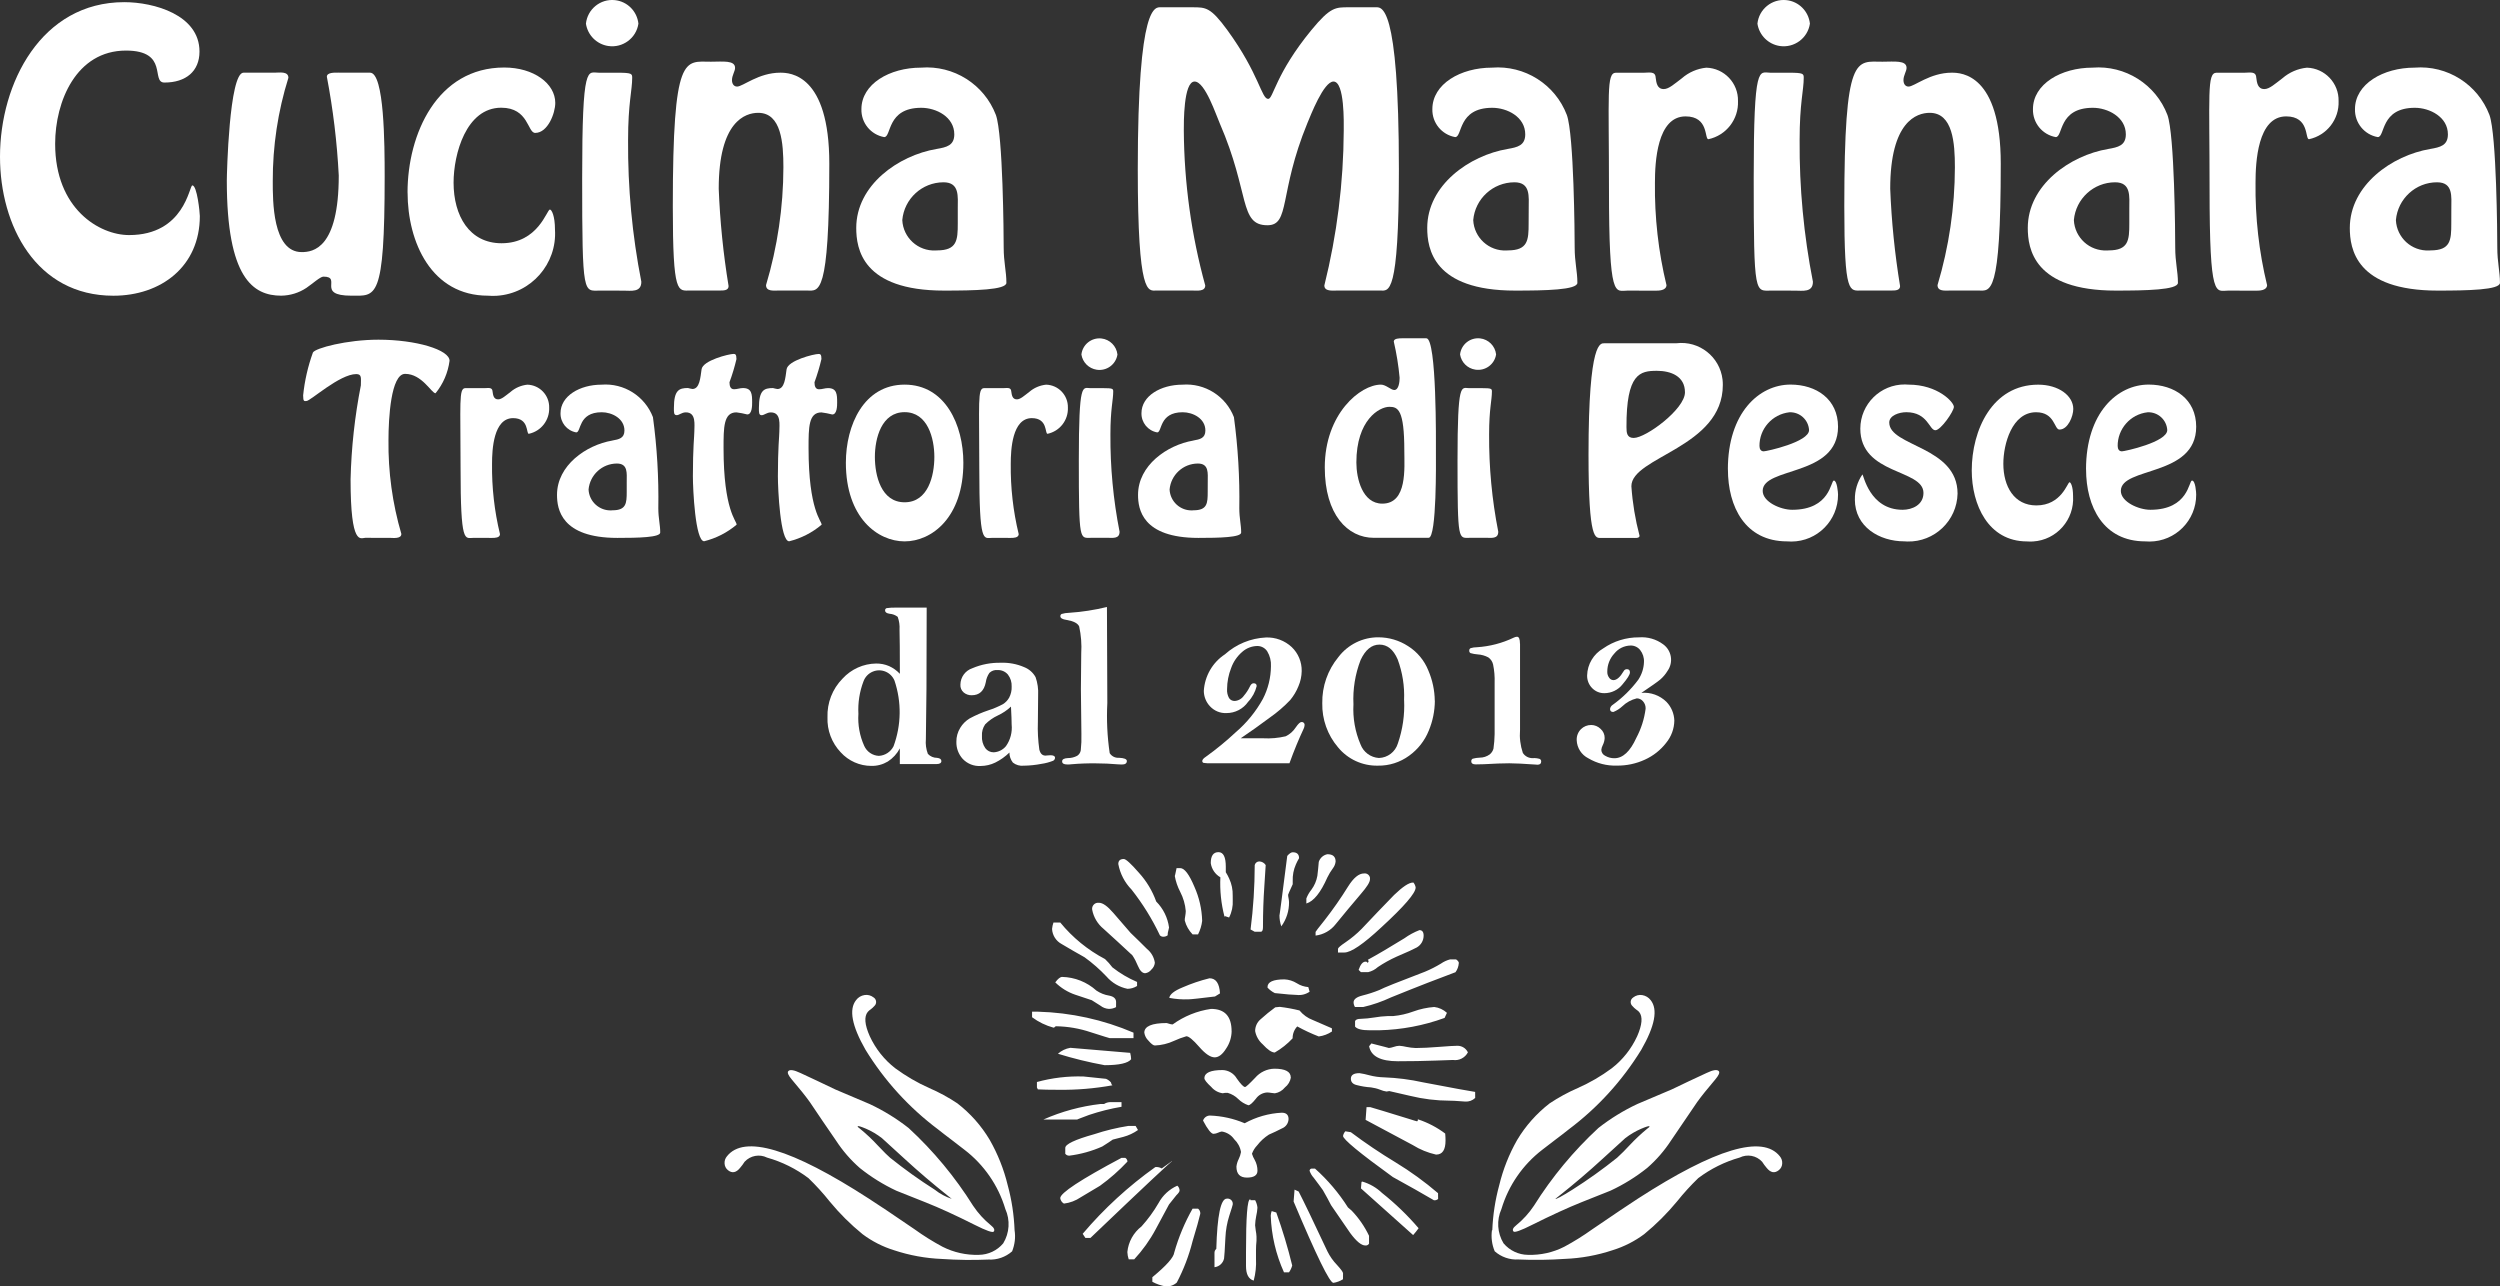
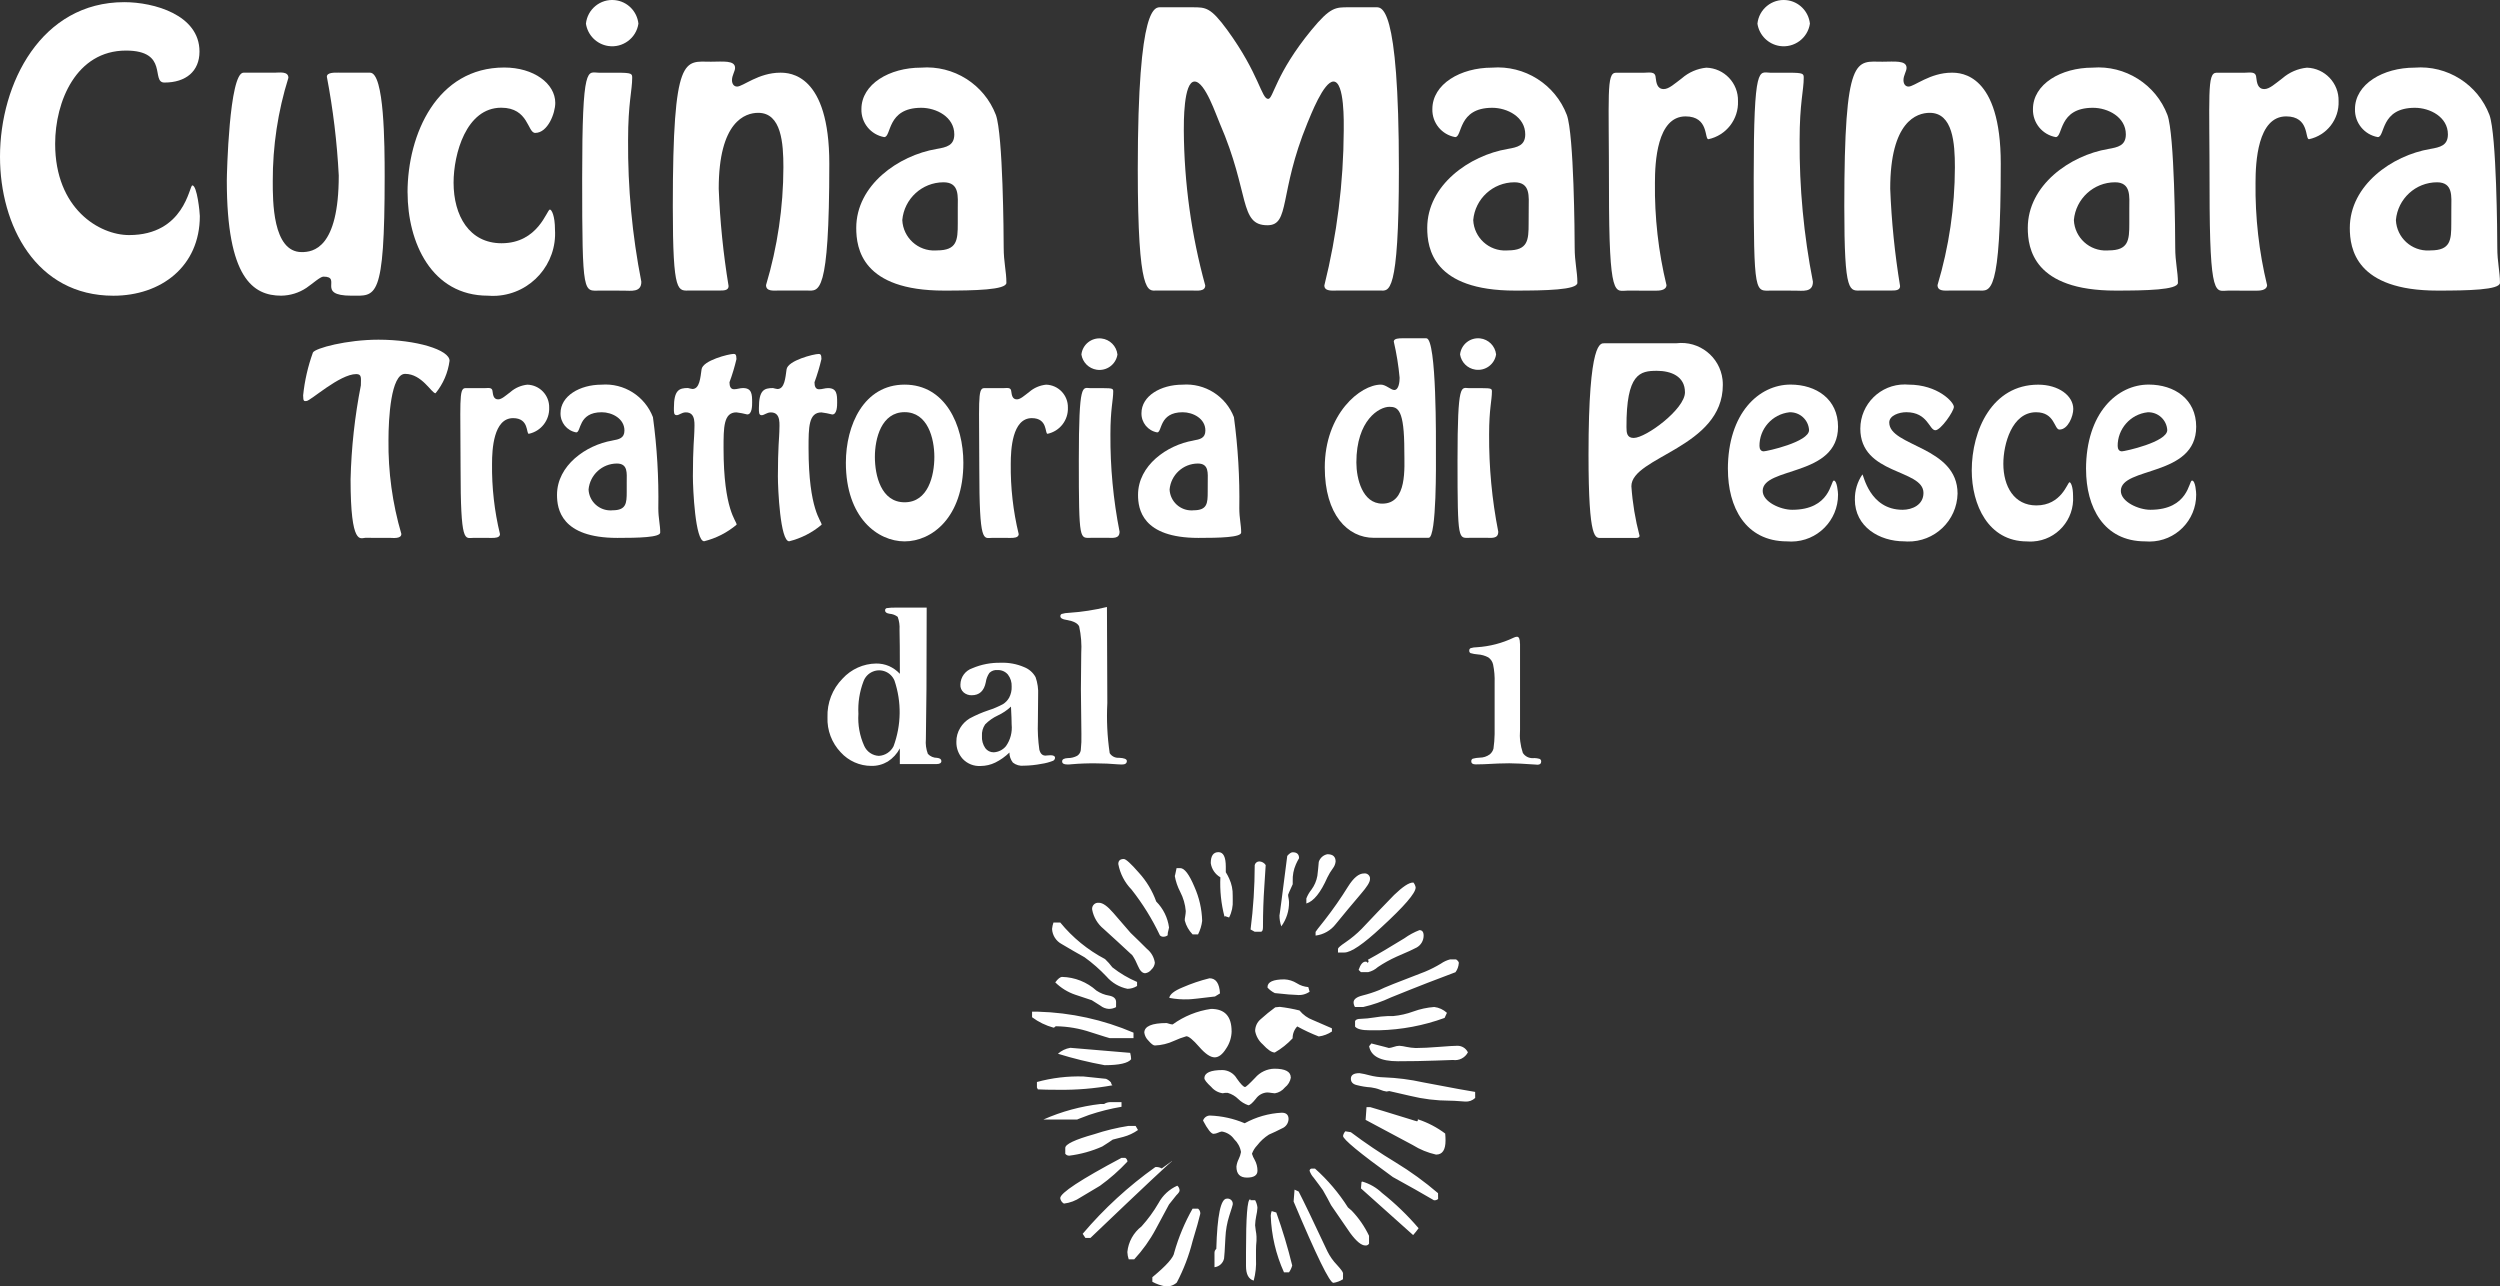
<svg xmlns="http://www.w3.org/2000/svg" version="1.1" id="レイヤー_1" x="0px" y="0px" viewBox="0 0 59.025 30.372" style="enable-background:new 0 0 59.025 30.372;" xml:space="preserve">
  <rect x="0" y="0" width="59.025" height="30.372" fill="#333333" stroke="none" />
  <style type="text/css">
	.st0{fill:#FFFFFF;}
</style>
  <g>
    <path id="パス_1259_00000107555112753244188400000001105870960498375850_" class="st0" d="M26.761,24.511h-0.56   c-0.008,0-0.157-0.047-0.449-0.14c-0.263-0.089-0.538-0.136-0.816-0.141c-0.013,0-0.025,0.006-0.032,0.017   c-0.007,0.011-0.019,0.017-0.031,0.016c-0.183-0.05-0.354-0.133-0.506-0.246v-0.131h0.14c0.776,0.021,1.541,0.189,2.255,0.495   V24.511z M26.265,25.624c-0.421,0.076-0.848,0.112-1.275,0.106c-0.208,0-0.371-0.003-0.486-0.01l-0.022-0.044v-0.13   c0.358-0.098,0.729-0.142,1.101-0.13c0.007,0,0.182,0.02,0.53,0.055c0.046,0.02,0.086,0.049,0.118,0.087   c0.002,0.025,0.013,0.049,0.032,0.065 M26.479,26.131c-0.26,0.044-0.516,0.109-0.765,0.192c-0.195,0.073-0.288,0.109-0.281,0.109   h-0.798c0.428-0.19,0.883-0.313,1.348-0.367h0.085c0.039-0.025,0.084-0.04,0.131-0.043h0.28L26.479,26.131z M26.846,23.279   c-0.068,0.043-0.146,0.066-0.226,0.067c-0.193-0.039-0.368-0.142-0.497-0.292c-0.158-0.167-0.331-0.319-0.517-0.453   c-0.182-0.101-0.361-0.206-0.54-0.312c-0.133-0.071-0.219-0.206-0.227-0.356c0.005-0.052,0.016-0.103,0.033-0.152h0.161   c0.291,0.356,0.65,0.649,1.057,0.863c0.063,0.06,0.121,0.125,0.173,0.195c0.178,0.14,0.374,0.256,0.583,0.345L26.846,23.279z    M26.35,23.778c-0.053,0.029-0.112,0.043-0.173,0.042c-0.071-0.005-0.139-0.031-0.194-0.075c-0.122-0.079-0.192-0.123-0.206-0.13   c-0.129-0.044-0.259-0.088-0.388-0.129c-0.178-0.06-0.34-0.16-0.474-0.292c0.063-0.086,0.118-0.129,0.162-0.129   c0.3,0.007,0.587,0.122,0.81,0.323c0.091,0.061,0.194,0.102,0.302,0.119c0.107,0.02,0.162,0.073,0.162,0.151L26.35,23.778z    M26.706,25.009c-0.073,0.092-0.28,0.14-0.626,0.14c-0.372-0.068-0.74-0.158-1.102-0.27c0.082-0.073,0.183-0.122,0.292-0.14   l1.414,0.119c0.013,0.05,0.02,0.101,0.022,0.152 M26.619,27.425c-0.197,0.211-0.414,0.402-0.648,0.571l-0.454,0.271   c-0.119,0.081-0.255,0.133-0.398,0.15c-0.047-0.027-0.08-0.075-0.087-0.129c0-0.121,0.482-0.438,1.447-0.951h0.088   C26.599,27.355,26.619,27.389,26.619,27.425 M26.868,26.68c-0.105,0.074-0.223,0.129-0.347,0.162   c-0.086,0.02-0.169,0.043-0.249,0.064c-0.048,0.036-0.133,0.09-0.248,0.163c-0.247,0.11-0.508,0.182-0.776,0.216   c-0.037,0.002-0.074-0.014-0.097-0.044v-0.139c0-0.087,0.227-0.196,0.685-0.324c0.262-0.087,0.531-0.152,0.804-0.195h0.172   L26.868,26.68z M27.667,27.425c0-0.022-0.64,0.579-1.921,1.802h-0.12l-0.064-0.097c0.504-0.595,1.081-1.124,1.716-1.576   c0.053-0.005,0.106,0.007,0.151,0.033c0.079-0.057,0.159-0.116,0.238-0.172V27.425z M27.266,22.731   c-0.006,0.062-0.035,0.119-0.082,0.161c-0.035,0.047-0.088,0.078-0.146,0.086c-0.065,0-0.124-0.057-0.172-0.173   c-0.035-0.087-0.078-0.17-0.13-0.249c-0.224-0.208-0.45-0.418-0.68-0.625c-0.141-0.115-0.237-0.276-0.27-0.455   c-0.011-0.078,0.044-0.151,0.123-0.161c0.013-0.002,0.026-0.002,0.04,0c0.087,0,0.198,0.079,0.335,0.237   c0.137,0.159,0.274,0.317,0.41,0.474c0.137,0.132,0.266,0.257,0.388,0.38C27.182,22.487,27.248,22.603,27.266,22.731    M27.601,21.899c-0.004,0.024-0.009,0.047-0.016,0.07c-0.012,0.037-0.017,0.075-0.017,0.114c-0.031,0.023-0.069,0.035-0.107,0.033   c-0.029,0-0.056-0.012-0.076-0.033c-0.182-0.384-0.406-0.746-0.669-1.08c-0.162-0.166-0.271-0.376-0.313-0.603   c0-0.08,0.043-0.119,0.13-0.119c0.049,0,0.169,0.109,0.356,0.324c0.18,0.197,0.319,0.429,0.409,0.68   C27.463,21.45,27.57,21.666,27.601,21.899 M27.848,28.116c0,0.02-0.026,0.057-0.076,0.106c-0.073,0.088-0.129,0.16-0.172,0.216   c-0.008,0.015-0.112,0.21-0.313,0.583c-0.138,0.258-0.309,0.497-0.508,0.712h-0.13c-0.019-0.056-0.03-0.114-0.032-0.173   c0.023-0.239,0.145-0.458,0.335-0.605c0.152-0.169,0.287-0.353,0.401-0.55c0.098-0.182,0.254-0.327,0.443-0.411   c0.036,0.029,0.055,0.074,0.054,0.12 M29.079,24.348c-0.003,0.146-0.048,0.289-0.131,0.41c-0.085,0.137-0.176,0.206-0.269,0.206   c-0.101,0-0.223-0.083-0.367-0.249c-0.144-0.165-0.245-0.249-0.302-0.249c-0.1,0.029-0.197,0.065-0.292,0.109   c-0.142,0.066-0.296,0.103-0.452,0.109c-0.036,0-0.087-0.039-0.151-0.114c-0.053-0.05-0.087-0.116-0.098-0.188   c0-0.152,0.177-0.228,0.53-0.228c0.019,0.005,0.038,0.01,0.057,0.017c0.027,0.009,0.054,0.015,0.082,0.016   c0.268-0.194,0.579-0.32,0.907-0.367c0.324,0,0.485,0.175,0.485,0.529 M28.339,28.656c-0.03,0.13-0.09,0.345-0.182,0.647   c-0.085,0.34-0.21,0.668-0.373,0.978c-0.072,0.065-0.167,0.098-0.264,0.091c-0.11-0.019-0.216-0.056-0.313-0.109v-0.108   c0.33-0.273,0.504-0.467,0.517-0.583c0.102-0.361,0.247-0.709,0.433-1.036h0.129C28.322,28.565,28.342,28.609,28.339,28.656    M28.804,23.454l-0.118,0.073c-0.36,0.044-0.568,0.067-0.626,0.067c-0.152,0.006-0.304-0.005-0.453-0.034   c0.012-0.084,0.117-0.167,0.312-0.247c0.206-0.09,0.419-0.162,0.637-0.216C28.707,23.097,28.79,23.216,28.804,23.454    M28.384,21.736c-0.013,0.113-0.046,0.223-0.098,0.325h-0.129c-0.088-0.091-0.152-0.203-0.184-0.325v-0.042   c0-0.007,0.004-0.03,0.011-0.07c0.007-0.037,0.011-0.076,0.012-0.114c-0.013-0.158-0.058-0.312-0.131-0.453   c-0.062-0.119-0.106-0.247-0.129-0.379c0,0.021,0.014-0.04,0.043-0.182h0.086c0.101,0,0.212,0.148,0.336,0.443   c0.112,0.251,0.174,0.522,0.182,0.797 M30.423,26.421c-0.003,0.098-0.064,0.185-0.156,0.221c-0.104,0.055-0.208,0.102-0.308,0.146   c-0.106,0.068-0.199,0.153-0.276,0.253c-0.055,0.057-0.097,0.124-0.124,0.199c0.015,0.051,0.037,0.1,0.065,0.146   c0.043,0.078,0.065,0.166,0.065,0.255c0,0.107-0.083,0.162-0.249,0.162c-0.165,0-0.248-0.086-0.248-0.259   c0.007-0.062,0.025-0.122,0.053-0.177c0.027-0.053,0.045-0.11,0.055-0.168c-0.019-0.116-0.076-0.222-0.161-0.302   c-0.068-0.098-0.174-0.164-0.292-0.182c-0.03,0.005-0.059,0.014-0.086,0.027c-0.034,0.016-0.071,0.026-0.109,0.028   c-0.056,0-0.14-0.106-0.248-0.313c0.023-0.07,0.088-0.118,0.162-0.119c0.282,0.01,0.561,0.071,0.821,0.182   c0.269-0.148,0.568-0.234,0.875-0.249c0.107,0,0.161,0.051,0.161,0.151 M30.478,25.438c-0.016,0.094-0.066,0.178-0.141,0.236   c-0.059,0.074-0.144,0.124-0.237,0.139c-0.027-0.001-0.054-0.004-0.081-0.009c-0.034-0.007-0.068-0.01-0.103-0.011   c-0.107,0.007-0.205,0.062-0.266,0.15c-0.081,0.101-0.141,0.152-0.176,0.152c-0.089-0.03-0.171-0.08-0.238-0.146   c-0.069-0.069-0.154-0.119-0.248-0.146h-0.066c-0.018,0.005-0.036,0.008-0.055,0.009c-0.105-0.015-0.201-0.068-0.269-0.149   c-0.109-0.1-0.162-0.17-0.162-0.205c0-0.131,0.146-0.194,0.431-0.194c0.138,0.005,0.264,0.08,0.334,0.2   c0.094,0.134,0.159,0.2,0.194,0.2c0.023,0,0.101-0.073,0.238-0.216c0.114-0.133,0.279-0.212,0.454-0.216   c0.259,0,0.388,0.069,0.388,0.207 M29.105,21.252c0.008,0.142-0.021,0.283-0.086,0.41l-0.097-0.032   c0,0.007-0.004,0.011-0.012,0.011c-0.079-0.303-0.112-0.616-0.097-0.928c-0.123-0.071-0.207-0.194-0.227-0.335   c0-0.173,0.061-0.259,0.182-0.259c0.116,0,0.173,0.114,0.173,0.345v0.129c0.031,0.049,0.058,0.1,0.081,0.152   c0.058,0.125,0.086,0.261,0.082,0.398L29.105,21.252z M29.105,28.439c0,0.009-0.027,0.097-0.082,0.266   c-0.053,0.166-0.083,0.339-0.091,0.513c-0.014,0.287-0.025,0.453-0.032,0.496c-0.024,0.11-0.115,0.192-0.226,0.205v-0.336   c-0.002-0.037,0.014-0.073,0.043-0.097c0.022-0.79,0.104-1.186,0.248-1.186c0.067-0.01,0.13,0.036,0.14,0.104   C29.106,28.416,29.106,28.428,29.105,28.439 M29.688,28.516c-0.004,0.066-0.014,0.131-0.029,0.195   c-0.015,0.071-0.023,0.144-0.026,0.217c0.003,0.041,0.008,0.083,0.015,0.124c0.01,0.048,0.016,0.097,0.018,0.146v0.097   c-0.008,0.073-0.012,0.146-0.012,0.219v0.204c0.009,0.174-0.009,0.349-0.054,0.517c-0.122-0.036-0.182-0.15-0.182-0.345v-0.323   c0-0.834,0.031-1.251,0.097-1.251c0.006,0,0.01,0.006,0.01,0.02h0.109c0.031,0.057,0.05,0.12,0.055,0.184 M29.883,20.424   c0,0.013-0.011,0.182-0.032,0.501c-0.022,0.319-0.032,0.631-0.032,0.934v0.031c0,0.073-0.018,0.109-0.054,0.109h-0.141   l-0.098-0.054c0.065-0.504,0.097-1.012,0.098-1.521c0.012-0.05,0.056-0.085,0.107-0.086C29.793,20.34,29.85,20.373,29.883,20.424    M31.448,24.353c-0.093,0.063-0.2,0.104-0.312,0.118c-0.174-0.067-0.344-0.147-0.508-0.237c-0.072,0.076-0.111,0.177-0.109,0.281   c-0.123,0.132-0.265,0.245-0.421,0.335c-0.073,0-0.168-0.065-0.286-0.194c-0.093-0.081-0.156-0.192-0.178-0.313   c0-0.108,0.047-0.21,0.13-0.279c0.11-0.1,0.226-0.194,0.345-0.281l0.107-0.011c0.157,0.019,0.312,0.047,0.465,0.085   c0.084,0.102,0.193,0.181,0.317,0.227c0.146,0.063,0.297,0.128,0.447,0.194L31.448,24.353z M30.92,23.414   c-0.088,0.062-0.196,0.089-0.304,0.076c-0.079,0-0.251-0.014-0.517-0.043c-0.066-0.032-0.124-0.076-0.173-0.13v-0.012   c0-0.121,0.133-0.182,0.401-0.182c0.104,0.005,0.204,0.037,0.292,0.092c0.081,0.052,0.174,0.082,0.27,0.09L30.92,23.414z    M30.509,29.878c-0.015,0.058-0.041,0.113-0.076,0.162h-0.118c-0.191-0.421-0.297-0.876-0.313-1.338   c0.002-0.037,0.009-0.073,0.022-0.108l0.109,0.033C30.28,29.038,30.406,29.455,30.509,29.878 M30.671,20.262   c-0.028,0.047-0.053,0.096-0.075,0.146c-0.055,0.124-0.08,0.258-0.075,0.394v0.075c-0.073,0.159-0.109,0.243-0.109,0.249   c0.001,0.027,0.005,0.054,0.011,0.081c0.006,0.03,0.01,0.061,0.011,0.092c0.003,0.205-0.061,0.406-0.182,0.572   c-0.03-0.083-0.044-0.171-0.044-0.26c0,0.03,0.061-0.438,0.184-1.403c0.049-0.057,0.093-0.086,0.129-0.086   C30.621,20.122,30.671,20.169,30.671,20.262 M31.708,30.203c-0.069,0.044-0.147,0.073-0.227,0.085c-0.087,0-0.4-0.64-0.939-1.92   l0.022-0.281l0.097,0.045c0.115,0.222,0.342,0.693,0.679,1.412c0.059,0.119,0.136,0.228,0.228,0.323   c0.092,0.101,0.141,0.167,0.141,0.195L31.708,30.203z M31.534,20.339c-0.006,0.059-0.028,0.115-0.064,0.161   c-0.05,0.068-0.094,0.14-0.131,0.216c-0.158,0.359-0.323,0.564-0.496,0.616v-0.12c0.029-0.074,0.069-0.144,0.119-0.206   c0.072-0.097,0.12-0.209,0.141-0.328c0.013-0.105,0.024-0.215,0.033-0.328c0.029-0.093,0.107-0.163,0.203-0.182   c0.131,0,0.195,0.057,0.195,0.174 M32.323,29.362c-0.017,0.031-0.052,0.048-0.087,0.044c-0.094,0-0.212-0.098-0.356-0.292   c-0.151-0.223-0.302-0.443-0.453-0.659c-0.05-0.1-0.116-0.219-0.194-0.356c-0.051-0.073-0.124-0.169-0.216-0.292   c-0.043-0.047-0.076-0.102-0.097-0.162c-0.003-0.026,0.016-0.05,0.042-0.054h0.086c0.3,0.268,0.562,0.576,0.777,0.916l0.088,0.076   c0.168,0.175,0.306,0.375,0.41,0.594V29.362z M32.345,20.762c0,0.065-0.073,0.18-0.216,0.345c-0.202,0.238-0.401,0.474-0.594,0.713   c-0.116,0.149-0.286,0.246-0.474,0.269v-0.087c0-0.006,0.071-0.101,0.215-0.279c0.197-0.253,0.381-0.516,0.55-0.789   c0.13-0.208,0.256-0.313,0.379-0.312c0.067-0.01,0.13,0.036,0.141,0.104C32.346,20.738,32.347,20.75,32.345,20.762 M33.423,20.956   c0,0.13-0.27,0.443-0.809,0.938c-0.425,0.396-0.716,0.595-0.875,0.595H31.59v-0.088c0-0.02,0.058-0.073,0.173-0.15   c0.14-0.095,0.27-0.203,0.388-0.323c0.251-0.267,0.507-0.534,0.765-0.799c0.202-0.194,0.349-0.292,0.444-0.292h0.011   c0.028,0.034,0.047,0.075,0.053,0.119 M33.954,28.308c-0.027,0.023-0.062,0.034-0.097,0.031c-0.267-0.157-0.591-0.34-0.972-0.549   c-0.785-0.568-1.177-0.892-1.176-0.971c0.008-0.041,0.026-0.078,0.054-0.109l0.13,0.021c0.34,0.255,0.693,0.493,1.057,0.713   c0.353,0.215,0.688,0.458,1.002,0.727L33.954,28.308z M34.829,25.923c-0.063,0.06-0.149,0.091-0.235,0.085   c-0.016,0-0.063-0.004-0.141-0.01c-0.079-0.006-0.156-0.011-0.227-0.011c-0.314-0.001-0.627-0.039-0.933-0.114   c-0.321-0.075-0.485-0.113-0.492-0.113l-0.065,0.011c-0.052-0.008-0.104-0.022-0.152-0.043c-0.069-0.027-0.141-0.045-0.215-0.055   c-0.113-0.007-0.225-0.025-0.335-0.054c-0.094-0.021-0.14-0.073-0.14-0.151c0-0.087,0.067-0.131,0.204-0.131   c0.078,0.012,0.156,0.028,0.232,0.05c0.114,0.03,0.232,0.046,0.35,0.049c0.309,0.012,0.616,0.051,0.918,0.118   c0.714,0.136,1.122,0.211,1.23,0.226L34.829,25.923z M34.442,22.74c-0.005,0.077-0.032,0.152-0.078,0.214   c-0.372,0.138-0.881,0.334-1.521,0.594c-0.211,0.099-0.432,0.176-0.659,0.228h-0.193c-0.021-0.033-0.032-0.071-0.033-0.109   c0-0.073,0.069-0.127,0.206-0.162c0.137-0.034,0.27-0.077,0.401-0.13c0.093-0.051,0.452-0.194,1.079-0.433   c0.131-0.054,0.257-0.119,0.378-0.192c0.066-0.046,0.139-0.079,0.216-0.099h0.14c0.042,0.029,0.066,0.06,0.066,0.089    M34.162,23.913l-0.055,0.12c-0.495,0.181-1.016,0.279-1.543,0.292h-0.226c-0.182,0-0.296-0.028-0.345-0.087v-0.129   c0.015-0.036,0.057-0.054,0.13-0.054c0.108-0.004,0.216-0.014,0.323-0.032c0.104-0.018,0.208-0.029,0.313-0.033h0.13   c0.164-0.015,0.326-0.052,0.481-0.109c0.158-0.058,0.324-0.093,0.492-0.106C33.974,23.788,34.079,23.837,34.162,23.913    M33.612,22.09c0,0.116-0.062,0.223-0.163,0.28c-0.063,0.036-0.223,0.109-0.474,0.216c-0.155,0.07-0.304,0.152-0.445,0.247   c-0.064,0.058-0.142,0.099-0.226,0.119h-0.173l-0.054-0.053c0.044-0.129,0.098-0.194,0.162-0.194   c0.024-0.003,0.046,0.011,0.055,0.033c0.006-0.015,0.012-0.029,0.02-0.045c0-0.006-0.008-0.017-0.02-0.032   c0.235-0.128,0.524-0.299,0.862-0.507c0.111-0.08,0.231-0.145,0.358-0.194C33.579,21.962,33.612,22.004,33.612,22.09    M33.493,28.998c-0.04,0.057-0.083,0.111-0.129,0.162l-1.232-1.102l0.012-0.141c0-0.013,0.006-0.02,0.021-0.02   c0.174,0.051,0.334,0.143,0.465,0.269C32.944,28.415,33.233,28.694,33.493,28.998 M34.129,26.926c0,0.224-0.073,0.334-0.224,0.334   c-0.195-0.044-0.382-0.12-0.551-0.226c-0.364-0.195-0.738-0.392-1.112-0.594l0.022-0.301h0.087c0.1,0.029,0.396,0.117,0.885,0.269   c0.136,0.044,0.21,0.065,0.215,0.065c0.014,0,0.022-0.004,0.022-0.011V26.44c-0.001-0.005,0.003-0.01,0.008-0.011   c0.001,0,0.002,0,0.002,0c0.229,0.076,0.445,0.189,0.638,0.334C34.126,26.818,34.129,26.872,34.129,26.926 M34.658,24.844   c-0.067,0.131-0.21,0.204-0.355,0.182c0.02,0-0.113,0.004-0.401,0.014c-0.288,0.011-0.587,0.016-0.898,0.016   c-0.409,0-0.636-0.117-0.679-0.355l0.053-0.065c0.289,0.073,0.424,0.108,0.411,0.108c0.04-0.004,0.08-0.014,0.118-0.027   c0.042-0.015,0.085-0.024,0.13-0.026c0.057,0.004,0.113,0.013,0.168,0.026c0.072,0.015,0.145,0.024,0.219,0.027   c0.151,0,0.335-0.01,0.551-0.027s0.36-0.026,0.432-0.026c0.105-0.002,0.202,0.057,0.248,0.151" />
-     <path id="パス_1260_00000034054409186752718360000004292864576693864859_" class="st0" d="M23.46,29.078   c-0.025,0.03-0.173-0.021-0.447-0.159c-0.447-0.225-0.835-0.403-1.164-0.533c-0.434-0.175-0.661-0.265-0.686-0.273   c-0.307-0.144-0.596-0.323-0.861-0.535c-0.218-0.19-0.408-0.41-0.566-0.653c-0.208-0.301-0.413-0.602-0.615-0.904   c-0.099-0.138-0.241-0.317-0.426-0.533c-0.082-0.097-0.112-0.163-0.085-0.196c0.036-0.047,0.133-0.032,0.292,0.043   c0.276,0.127,0.549,0.258,0.822,0.388c0.268,0.115,0.538,0.23,0.81,0.344c0.327,0.153,0.635,0.343,0.919,0.566   c0.587,0.541,1.098,1.158,1.522,1.835c0.117,0.175,0.259,0.331,0.423,0.464c0.073,0.058,0.094,0.109,0.063,0.148 M23.896,29.544   c-0.154,0.136-0.355,0.206-0.56,0.194c-0.366,0.016-0.732,0.011-1.098-0.014c-0.384-0.015-0.765-0.085-1.13-0.206   c-0.267-0.083-0.519-0.211-0.743-0.379c-0.284-0.231-0.544-0.49-0.777-0.773c-0.154-0.194-0.321-0.377-0.5-0.55   c-0.293-0.221-0.624-0.385-0.977-0.485c-0.179-0.089-0.395-0.049-0.531,0.098c-0.018,0.023-0.035,0.048-0.05,0.073   c-0.024,0.03-0.043,0.053-0.055,0.069c-0.093,0.117-0.19,0.136-0.288,0.057c-0.047-0.037-0.076-0.093-0.08-0.154   c-0.005-0.063,0.015-0.126,0.056-0.174c0.407-0.515,1.523-0.182,3.346,0.997c0.194,0.123,0.555,0.365,1.08,0.724   c0.212,0.153,0.434,0.292,0.664,0.415c0.265,0.134,0.559,0.2,0.856,0.191c0.223-0.002,0.434-0.101,0.577-0.272   c0.149-0.245,0.168-0.548,0.05-0.81c-0.166-0.556-0.504-1.046-0.965-1.399c-0.062-0.049-0.161-0.127-0.301-0.232   c-0.14-0.105-0.246-0.188-0.32-0.247c-0.686-0.514-1.268-1.152-1.716-1.883c-0.322-0.563-0.396-0.953-0.222-1.171   c0.048-0.065,0.12-0.108,0.2-0.12c0.075-0.012,0.152,0.008,0.211,0.055c0.06,0.036,0.08,0.115,0.044,0.175   c-0.006,0.011-0.014,0.02-0.023,0.028c-0.026,0.03-0.055,0.057-0.087,0.08c-0.026,0.017-0.05,0.037-0.07,0.061   c-0.088,0.109-0.073,0.301,0.048,0.573c0.137,0.297,0.343,0.557,0.602,0.757c0.249,0.183,0.516,0.339,0.798,0.465   c0.233,0.1,0.457,0.222,0.668,0.363c0.307,0.237,0.567,0.53,0.765,0.864c0.19,0.334,0.333,0.693,0.423,1.066   c0.095,0.348,0.149,0.705,0.163,1.065C23.981,29.215,23.959,29.386,23.896,29.544 M22.471,28.305l-0.102-0.081   c-0.34-0.271-0.681-0.56-1.018-0.87c-0.337-0.309-0.513-0.467-0.528-0.482c-0.116-0.09-0.243-0.166-0.378-0.224   c-0.121-0.051-0.185-0.069-0.195-0.057c-0.002,0.01,0.003,0.019,0.012,0.024l0.045,0.036c0.146,0.12,0.284,0.249,0.412,0.388   c0.152,0.16,0.25,0.258,0.296,0.295c0.338,0.271,0.69,0.523,1.055,0.755C22.189,28.184,22.325,28.257,22.471,28.305" />
-     <path id="パス_1261_00000131364441943231540670000002894379180099364510_" class="st0" d="M35.796,28.93   c0.163-0.133,0.305-0.289,0.421-0.464c0.424-0.676,0.936-1.293,1.522-1.835c0.284-0.222,0.592-0.412,0.918-0.565   c0.272-0.115,0.542-0.229,0.811-0.344c0.273-0.132,0.547-0.261,0.822-0.388c0.156-0.075,0.253-0.089,0.292-0.043   c0.027,0.033-0.004,0.099-0.085,0.196c-0.185,0.217-0.328,0.395-0.427,0.533c-0.202,0.301-0.407,0.602-0.613,0.902   c-0.158,0.243-0.348,0.463-0.567,0.653c-0.265,0.212-0.555,0.392-0.862,0.535c-0.022,0.008-0.251,0.098-0.685,0.273   c-0.327,0.131-0.715,0.309-1.164,0.533c-0.272,0.138-0.422,0.19-0.446,0.159C35.701,29.037,35.722,28.988,35.796,28.93    M35.233,29.047c0.014-0.36,0.069-0.717,0.164-1.065c0.09-0.373,0.232-0.732,0.422-1.066c0.199-0.334,0.46-0.627,0.767-0.865   c0.211-0.14,0.434-0.262,0.667-0.363c0.282-0.125,0.55-0.28,0.798-0.464c0.259-0.2,0.465-0.46,0.602-0.757   c0.119-0.272,0.136-0.464,0.048-0.573c-0.022-0.023-0.046-0.044-0.073-0.061c-0.031-0.023-0.06-0.05-0.086-0.08   c-0.052-0.048-0.056-0.129-0.008-0.181c0.008-0.009,0.017-0.016,0.027-0.023c0.06-0.047,0.137-0.068,0.212-0.055   c0.08,0.013,0.152,0.056,0.2,0.12c0.174,0.219,0.1,0.609-0.222,1.17c-0.448,0.73-1.03,1.369-1.716,1.883   c-0.073,0.059-0.18,0.142-0.32,0.247c-0.14,0.105-0.239,0.182-0.302,0.232c-0.46,0.354-0.798,0.843-0.964,1.399   c-0.118,0.262-0.099,0.565,0.05,0.81c0.144,0.17,0.354,0.27,0.577,0.272c0.297,0.009,0.591-0.056,0.856-0.191   c0.23-0.123,0.452-0.262,0.664-0.414c0.527-0.36,0.887-0.601,1.079-0.725c1.824-1.178,2.94-1.51,3.347-0.997   c0.041,0.048,0.061,0.111,0.056,0.174c-0.003,0.061-0.033,0.117-0.081,0.154c-0.099,0.079-0.194,0.06-0.288-0.057l-0.055-0.069   c-0.022-0.034-0.039-0.058-0.05-0.073c-0.135-0.148-0.351-0.188-0.531-0.099c-0.353,0.1-0.684,0.265-0.977,0.485   c-0.178,0.172-0.345,0.355-0.5,0.549c-0.233,0.282-0.492,0.541-0.775,0.773c-0.225,0.168-0.477,0.296-0.745,0.379   c-0.365,0.122-0.745,0.191-1.13,0.206c-0.365,0.025-0.731,0.03-1.096,0.014c-0.205,0.012-0.407-0.058-0.56-0.194   c-0.066-0.157-0.088-0.328-0.065-0.497 M37.122,28.09c0.366-0.232,0.719-0.484,1.057-0.755c0.103-0.094,0.202-0.193,0.296-0.296   c0.129-0.138,0.266-0.267,0.412-0.387l0.046-0.036c0.008-0.005,0.013-0.015,0.011-0.024c-0.01-0.012-0.075,0.006-0.196,0.058   c-0.134,0.058-0.261,0.133-0.377,0.223l-0.529,0.482c-0.336,0.309-0.676,0.598-1.017,0.868l-0.102,0.081   C36.734,28.32,36.867,28.25,37.122,28.09" />
    <path id="パス_1270_00000141427615899860756320000016484039164303325117_" class="st0" d="M8.624,12.698   c-0.105,0-0.347,0.221-0.347-1.38c0.018-0.746,0.099-1.488,0.243-2.22c0-0.167,0.028-0.266-0.109-0.266   c-0.392,0-1.083,0.636-1.176,0.636c-0.05,0-0.078,0.021-0.078-0.133C7.192,8.99,7.27,8.65,7.388,8.323   C7.443,8.219,8.19,8.02,8.935,8.02c0.889,0,1.679,0.238,1.679,0.498c-0.037,0.282-0.151,0.547-0.331,0.767   c-0.094,0-0.32-0.458-0.718-0.458c-0.337,0-0.393,1.054-0.393,1.563c-0.009,0.75,0.093,1.496,0.304,2.216   c0,0.122-0.199,0.093-0.271,0.093L8.624,12.698z" />
    <path id="パス_1271_00000139292504602019554790000013389079120096453254_" class="st0" d="M11.178,12.699   c-0.204,0-0.304,0.172-0.304-1.657c0-1.53-0.045-1.872,0.109-1.878h0.459c0.082,0,0.182-0.028,0.187,0.078   c0.012,0.082,0.022,0.187,0.133,0.187c0.082,0,0.176-0.088,0.292-0.176c0.112-0.097,0.251-0.156,0.398-0.171   c0.291,0.009,0.52,0.25,0.514,0.541c0.012,0.296-0.191,0.558-0.481,0.619c-0.066,0,0.011-0.37-0.371-0.37   c-0.464,0-0.497,0.746-0.497,1.077c-0.007,0.56,0.056,1.119,0.188,1.663C11.802,12.7,11.68,12.7,11.619,12.7L11.178,12.699z" />
    <path id="パス_1272_00000170998344592914563450000001751666871971710122_" class="st0" d="M14.456,10.401   c0.16-0.028,0.287-0.055,0.287-0.237c0-0.282-0.294-0.431-0.536-0.431c-0.563,0-0.481,0.476-0.602,0.476   c-0.219-0.039-0.376-0.232-0.371-0.454c0-0.408,0.458-0.673,0.967-0.673c0.53-0.042,1.024,0.27,1.215,0.767   c0.097,0.712,0.139,1.431,0.127,2.15c0,0.243,0.045,0.387,0.045,0.574c0,0.116-0.519,0.127-1.012,0.127   c-1.33,0-1.425-0.685-1.425-1.016c0-0.696,0.686-1.176,1.304-1.282 M14.797,11.37c0-0.194,0.033-0.426-0.232-0.426   c-0.348,0.001-0.637,0.267-0.669,0.613c0.013,0.286,0.256,0.506,0.541,0.493c0.008,0,0.015-0.001,0.023-0.002   c0.326,0,0.337-0.165,0.337-0.437L14.797,11.37z" />
    <path id="パス_1273_00000084499125774201171550000001499468039845344392_" class="st0" d="M17.389,8.473   c-0.044,0.187-0.099,0.372-0.166,0.552c0,0.099,0.028,0.165,0.109,0.165c0.071,0,0.137-0.028,0.21-0.028   c0.21,0,0.216,0.149,0.216,0.337c0,0.077,0,0.286-0.116,0.286c-0.084-0.022-0.169-0.038-0.255-0.049   c-0.304,0-0.304,0.353-0.304,0.845c0,1.469,0.309,1.713,0.309,1.806c-0.222,0.188-0.485,0.322-0.767,0.392   c-0.21,0-0.266-1.232-0.266-1.536c0-0.679,0.034-0.944,0.034-1.049c0-0.165,0.049-0.458-0.2-0.458   c-0.099,0-0.155,0.066-0.216,0.066c-0.073,0-0.066-0.073-0.066-0.171c0-0.421,0.122-0.47,0.332-0.47   c0.034,0.01,0.069,0.017,0.105,0.023c0.172,0,0.188-0.271,0.216-0.464c0.027-0.21,0.646-0.364,0.757-0.364   c0.039,0,0.066,0.012,0.066,0.116" />
    <path id="パス_1274_00000161627481763645447680000004952517314351240880_" class="st0" d="M19.395,8.473   c-0.043,0.188-0.099,0.372-0.165,0.553c0,0.099,0.028,0.165,0.109,0.165c0.073,0,0.138-0.028,0.21-0.028   c0.21,0,0.216,0.149,0.216,0.337c0,0.077,0,0.286-0.116,0.286c-0.084-0.022-0.169-0.038-0.255-0.049   c-0.304,0-0.304,0.353-0.304,0.845c0,1.469,0.309,1.713,0.309,1.806c-0.222,0.188-0.485,0.322-0.767,0.392   c-0.21,0-0.266-1.232-0.266-1.536c0-0.679,0.034-0.944,0.034-1.049c0-0.165,0.049-0.458-0.2-0.458   c-0.098,0-0.155,0.066-0.216,0.066c-0.071,0-0.066-0.073-0.066-0.171c0-0.421,0.122-0.47,0.332-0.47   c0.034,0.01,0.069,0.017,0.105,0.023c0.172,0,0.188-0.271,0.216-0.464c0.028-0.21,0.646-0.364,0.757-0.364   c0.039,0,0.066,0.012,0.066,0.116" />
    <path id="パス_1275_00000102507936975762477130000000844628041393396633_" class="st0" d="M19.971,10.925   c0-0.889,0.425-1.844,1.387-1.844c0.961,0,1.387,0.955,1.387,1.844c0,1.299-0.751,1.857-1.387,1.857S19.971,12.224,19.971,10.925    M22.06,10.788c0-0.437-0.155-1.057-0.702-1.057s-0.702,0.619-0.702,1.057s0.146,1.071,0.702,1.071S22.06,11.229,22.06,10.788" />
    <path id="パス_1276_00000122696408160858222730000000109888749796326832_" class="st0" d="M23.425,12.699   c-0.204,0-0.304,0.172-0.304-1.657c0-1.53-0.044-1.872,0.109-1.878h0.459c0.082,0,0.182-0.028,0.187,0.078   c0.012,0.082,0.023,0.187,0.133,0.187c0.082,0,0.176-0.088,0.292-0.176c0.112-0.097,0.251-0.156,0.398-0.171   c0.291,0.008,0.52,0.25,0.514,0.541c0.012,0.296-0.191,0.558-0.481,0.619c-0.066,0,0.011-0.37-0.371-0.37   c-0.464,0-0.497,0.746-0.497,1.077c-0.007,0.56,0.056,1.119,0.188,1.663C24.048,12.7,23.926,12.7,23.866,12.7L23.425,12.699z" />
    <path id="パス_1277_00000031188718207230856360000013528284373304369027_" class="st0" d="M25.763,12.698   c-0.27,0-0.292,0.116-0.292-1.828c0-1.889,0.089-1.706,0.271-1.706h0.304c0.232,0,0.237,0.016,0.237,0.082   c0,0.204-0.066,0.409-0.066,1.01c-0.005,0.771,0.067,1.541,0.216,2.298c0,0.176-0.167,0.143-0.294,0.143L25.763,12.698z    M25.532,8.37c0.026-0.235,0.237-0.404,0.472-0.379c0.199,0.022,0.357,0.179,0.379,0.379c-0.036,0.235-0.256,0.396-0.491,0.359   C25.706,8.7,25.561,8.555,25.532,8.37" />
    <path id="パス_1278_00000045612323156467138910000015400078869050047899_" class="st0" d="M28.172,10.401   c0.16-0.028,0.287-0.055,0.287-0.237c0-0.282-0.292-0.431-0.536-0.431c-0.563,0-0.48,0.476-0.602,0.476   c-0.219-0.039-0.376-0.232-0.371-0.454c0-0.408,0.458-0.673,0.967-0.673c0.53-0.041,1.025,0.271,1.216,0.767   c0.096,0.712,0.139,1.431,0.127,2.15c0,0.243,0.044,0.387,0.044,0.574c0,0.116-0.519,0.127-1.01,0.127   c-1.331,0-1.425-0.685-1.425-1.016c0-0.696,0.685-1.176,1.303-1.282 M28.515,11.37c0-0.194,0.033-0.426-0.233-0.426   c-0.348,0.001-0.637,0.267-0.668,0.613c0.013,0.285,0.255,0.506,0.54,0.493c0.008,0,0.015-0.001,0.023-0.002   c0.328,0,0.337-0.165,0.337-0.437L28.515,11.37z" />
    <path id="パス_1279_00000036948981694590595690000007716272702049860280_" class="st0" d="M32.437,12.698   c-0.619,0-1.159-0.547-1.159-1.662c0-1.265,0.838-1.955,1.326-1.955c0.116,0,0.237,0.127,0.314,0.127   c0.109,0,0.127-0.199,0.127-0.287c-0.026-0.288-0.072-0.575-0.138-0.857c0-0.077,0.138-0.077,0.194-0.077h0.575   c0.248,0,0.226,2.474,0.226,2.733c0,0.127,0.022,1.977-0.171,1.977L32.437,12.698z M33.156,10.644c0-0.972-0.149-1.039-0.353-1.039   c-0.238,0-0.779,0.31-0.779,1.315c0,0.38,0.143,0.971,0.612,0.971C33.233,11.892,33.156,11.041,33.156,10.644" />
    <path id="パス_1280_00000121967237497988220490000012713258905239550371_" class="st0" d="M34.704,12.698   c-0.27,0-0.292,0.116-0.292-1.828c0-1.889,0.089-1.706,0.271-1.706h0.304c0.232,0,0.237,0.016,0.237,0.082   c0,0.204-0.066,0.409-0.066,1.01c-0.005,0.771,0.067,1.541,0.216,2.298c0,0.176-0.165,0.143-0.292,0.143L34.704,12.698z    M34.472,8.368c0.026-0.235,0.237-0.404,0.472-0.379c0.199,0.022,0.357,0.179,0.379,0.379c-0.036,0.235-0.256,0.396-0.491,0.359   C34.646,8.699,34.501,8.554,34.472,8.368" />
    <path id="パス_1281_00000132059897137098907820000009526031489430615199_" class="st0" d="M39.583,8.104   c0.536-0.064,1.023,0.32,1.086,0.856c0.005,0.042,0.007,0.085,0.007,0.128c0,1.481-2.159,1.695-2.159,2.392   c0.027,0.396,0.092,0.788,0.193,1.171c0,0.066-0.127,0.049-0.167,0.049h-0.734c-0.139,0-0.304,0.105-0.304-1.966   c0-2.729,0.288-2.629,0.381-2.629L39.583,8.104z M39.782,9.263c0-0.381-0.332-0.508-0.663-0.508c-0.398,0-0.723,0.061-0.718,1.33   c0,0.133,0.011,0.255,0.171,0.255C38.86,10.34,39.782,9.66,39.782,9.263" />
    <path id="パス_1282_00000005229961081297711630000000524551793576572840_" class="st0" d="M40.795,11.081   c0-1.337,0.74-2.001,1.479-2.001c0.608,0,1.122,0.343,1.122,0.996c0,1.187-1.779,0.939-1.779,1.514c0,0.259,0.42,0.446,0.696,0.446   c0.907,0,0.907-0.69,0.984-0.69s0.099,0.286,0.099,0.331c0.003,0.61-0.489,1.106-1.099,1.109c-0.035,0-0.069-0.001-0.104-0.004   c-0.989,0-1.397-0.817-1.397-1.701 M41.542,10.534c0,0.061,0.027,0.122,0.099,0.122c0.066,0,1.071-0.219,1.071-0.502   c-0.014-0.243-0.221-0.431-0.465-0.42c-0.406,0.046-0.712,0.393-0.706,0.802" />
    <path id="パス_1283_00000170279252973840745570000012527335555342852747_" class="st0" d="M43.794,11.794   c-0.004-0.211,0.058-0.418,0.177-0.592c0.027,0,0.165,0.834,0.95,0.834c0.227,0,0.492-0.116,0.492-0.398   c0-0.569-1.491-0.42-1.491-1.519c0.003-0.579,0.474-1.045,1.053-1.042c0.028,0,0.057,0.001,0.085,0.004   c0.692,0,1.071,0.414,1.071,0.525c0,0.105-0.31,0.552-0.437,0.552c-0.146,0-0.177-0.426-0.686-0.426   c-0.171,0-0.403,0.078-0.403,0.243c0,0.569,1.613,0.559,1.613,1.679c-0.014,0.639-0.544,1.145-1.183,1.131   c-0.025-0.001-0.051-0.002-0.076-0.004c-0.586,0-1.166-0.343-1.166-0.988" />
    <path id="パス_1284_00000135682443064466388410000017353162229469734039_" class="st0" d="M46.553,11.108   c0-0.95,0.481-2.026,1.569-2.026c0.48,0,0.828,0.259,0.828,0.575c0,0.166-0.122,0.485-0.326,0.485   c-0.127,0-0.106-0.409-0.552-0.409c-0.569,0-0.773,0.752-0.773,1.216c0,0.536,0.255,0.984,0.779,0.984   c0.597,0,0.735-0.547,0.784-0.547c0.028,0,0.083,0.099,0.083,0.326c0.035,0.557-0.387,1.037-0.944,1.072   c-0.048,0.003-0.096,0.003-0.144-0.001C46.94,12.782,46.553,11.915,46.553,11.108" />
    <path id="パス_1285_00000087402794037139917910000016262282032912151999_" class="st0" d="M49.251,11.081   c0-1.337,0.74-2.001,1.479-2.001c0.608,0,1.122,0.343,1.122,0.996c0,1.187-1.779,0.939-1.779,1.514c0,0.259,0.42,0.446,0.696,0.446   c0.907,0,0.907-0.69,0.984-0.69c0.083,0,0.099,0.286,0.099,0.331c0.003,0.61-0.489,1.106-1.099,1.109   c-0.035,0-0.069-0.001-0.104-0.004c-0.989,0-1.397-0.817-1.397-1.701 M49.999,10.534c0,0.061,0.027,0.122,0.099,0.122   c0.066,0,1.071-0.219,1.071-0.502c-0.014-0.243-0.221-0.431-0.465-0.42c-0.406,0.046-0.711,0.393-0.706,0.802" />
    <path id="パス_1286_00000008861681350508353000000004389189196958476675_" class="st0" d="M0,3.701c0-1.744,0.98-3.65,2.933-3.65   c0.7,0,1.777,0.298,1.777,1.166c0,0.466-0.321,0.732-0.828,0.732c-0.328,0,0.113-0.755-0.908-0.755   c-1.173,0-1.672,1.198-1.672,2.202c0,1.535,1.045,2.154,1.745,2.154c1.312,0,1.421-1.173,1.494-1.173   c0.113,0,0.177,0.644,0.177,0.724c0,1.19-0.916,1.881-2.041,1.881C0.852,6.982,0,5.325,0,3.701" />
    <path id="パス_1287_00000128471575236529984210000015268179956539733420_" class="st0" d="M8.737,1.716   c0.337,0,0.345,1.688,0.345,2.452c0,2.952-0.208,2.813-0.788,2.813c-0.844,0-0.202-0.45-0.659-0.45   c-0.073,0-0.258,0.169-0.401,0.266C7.059,6.914,6.852,6.978,6.64,6.981c-0.667,0-1.285-0.418-1.285-2.717   c0-0.137,0.055-2.548,0.394-2.548h0.739c0.104,0,0.321-0.04,0.321,0.121C6.561,2.628,6.437,3.452,6.44,4.281   c0,0.45-0.008,1.671,0.683,1.671c0.265,0,0.875-0.08,0.875-1.808c-0.04-0.783-0.134-1.562-0.281-2.332   c0-0.105,0.184-0.097,0.273-0.097L8.737,1.716z" />
    <path id="パス_1288_00000096049063200648538770000010160595724701030554_" class="st0" d="M9.622,4.546   c0-1.382,0.699-2.952,2.283-2.952c0.698,0,1.205,0.379,1.205,0.836c0,0.242-0.176,0.708-0.474,0.708   c-0.184,0-0.152-0.595-0.802-0.595c-0.828,0-1.125,1.093-1.125,1.769c0,0.78,0.37,1.431,1.133,1.431   c0.867,0,1.069-0.796,1.141-0.796c0.04,0,0.12,0.146,0.12,0.474c0.052,0.81-0.563,1.51-1.373,1.562   c-0.07,0.005-0.14,0.004-0.21-0.002c-1.334,0-1.897-1.262-1.897-2.436" />
    <path id="パス_1289_00000072269452804831099810000009892346725068217012_" class="st0" d="M14.171,6.861   c-0.394,0-0.426,0.169-0.426-2.66c0-2.749,0.129-2.484,0.394-2.484h0.442c0.337,0,0.345,0.024,0.345,0.121   c0,0.297-0.097,0.594-0.097,1.471c-0.008,1.122,0.097,2.242,0.313,3.343c0,0.258-0.241,0.21-0.426,0.21L14.171,6.861z    M13.834,0.559c0.035-0.342,0.341-0.591,0.683-0.556c0.293,0.03,0.525,0.262,0.556,0.556c-0.051,0.342-0.37,0.578-0.712,0.527   C14.088,1.045,13.875,0.831,13.834,0.559" />
    <path id="パス_1290_00000071540465253534830070000007684316351738519995_" class="st0" d="M18.367,6.86   c-0.104,0-0.281,0.024-0.281-0.129c0.27-0.902,0.408-1.839,0.41-2.781c0-0.57-0.047-1.286-0.594-1.286   c-0.306,0-0.933,0.2-0.933,1.792c0.03,0.771,0.108,1.538,0.233,2.299c0,0.112-0.136,0.104-0.216,0.104h-0.683   c-0.298,0-0.418,0.137-0.418-1.986c0-3.641,0.281-3.416,0.9-3.416c0.281,0,0.57-0.04,0.57,0.146c0,0.079-0.073,0.176-0.073,0.289   c0,0.081,0.04,0.152,0.121,0.152c0.137,0,0.507-0.328,1.02-0.328c0.225,0,1.157,0.032,1.157,2.146c0,3.159-0.25,2.998-0.523,2.998   L18.367,6.86z" />
    <path id="パス_1291_00000183948548696468550590000014546748521530762910_" class="st0" d="M22.113,3.517   c0.234-0.04,0.418-0.081,0.418-0.345c0-0.411-0.426-0.627-0.78-0.627c-0.82,0-0.699,0.692-0.875,0.692   c-0.318-0.057-0.546-0.337-0.538-0.66c0-0.595,0.667-0.98,1.406-0.98c0.772-0.061,1.492,0.394,1.769,1.117   c0.168,0.466,0.184,2.845,0.184,3.127c0,0.353,0.064,0.563,0.064,0.836c0,0.169-0.755,0.184-1.472,0.184   c-1.937,0-2.073-0.996-2.073-1.479c0-1.012,0.996-1.713,1.897-1.865 M22.613,4.923c0-0.281,0.048-0.619-0.337-0.619   c-0.506,0.001-0.928,0.388-0.973,0.892c0.019,0.416,0.372,0.737,0.787,0.718c0.011-0.001,0.022-0.001,0.033-0.002   c0.474,0,0.49-0.242,0.49-0.636V4.923z" />
    <path id="パス_1292_00000010299313654697160060000013329454166202286505_" class="st0" d="M27.305,6.86   c-0.2,0-0.442,0.153-0.442-2.862c0-3.972,0.418-3.826,0.555-3.826h0.739c0.314,0,0.426,0,0.82,0.538   c0.755,1.037,0.804,1.625,0.965,1.625c0.121,0,0.168-0.587,1.02-1.625c0.45-0.547,0.57-0.538,0.884-0.538h0.627   c0.137,0,0.555-0.146,0.555,3.826c0,3.015-0.241,2.862-0.442,2.862h-1.029c-0.096,0-0.289,0.024-0.289-0.12   c0.298-1.197,0.452-2.424,0.458-3.658c0-0.169,0.024-1.157-0.242-1.157c-0.233,0-0.538,0.796-0.619,0.988   c-0.675,1.648-0.401,2.405-0.94,2.405c-0.676,0-0.41-0.755-1.126-2.405c-0.08-0.176-0.345-0.988-0.594-0.988   c-0.265,0-0.255,0.988-0.255,1.157c0.008,1.236,0.178,2.466,0.506,3.658c0,0.146-0.192,0.12-0.289,0.12H27.305z" />
    <path id="パス_1293_00000020357482531678264350000017897585000526630806_" class="st0" d="M35.594,3.517   c0.233-0.04,0.417-0.081,0.417-0.345c0-0.411-0.425-0.627-0.779-0.627c-0.819,0-0.699,0.692-0.875,0.692   C34.039,3.18,33.81,2.9,33.818,2.577c0-0.595,0.667-0.98,1.407-0.98c0.772-0.061,1.492,0.394,1.768,1.117   c0.169,0.466,0.185,2.845,0.185,3.127c0,0.353,0.064,0.563,0.064,0.836c0,0.169-0.755,0.184-1.471,0.184   c-1.937,0-2.074-0.996-2.074-1.479c0-1.012,0.997-1.713,1.898-1.865 M36.093,4.923c0-0.281,0.048-0.619-0.337-0.619   c-0.506,0.001-0.929,0.388-0.973,0.892c0.019,0.416,0.372,0.737,0.787,0.718c0.01,0,0.021-0.001,0.031-0.002   c0.474,0,0.49-0.242,0.49-0.636L36.093,4.923z" />
    <path id="パス_1294_00000085937070513431165630000010430663451355243690_" class="st0" d="M38.43,6.861   c-0.297,0-0.442,0.25-0.442-2.411c0-2.227-0.063-2.726,0.161-2.733h0.667c0.121,0,0.266-0.04,0.274,0.113   c0.016,0.121,0.032,0.273,0.192,0.273c0.121,0,0.258-0.128,0.427-0.255c0.162-0.141,0.364-0.229,0.578-0.25   c0.423,0.013,0.757,0.365,0.747,0.789c0.017,0.43-0.278,0.81-0.699,0.9c-0.097,0,0.016-0.539-0.539-0.539   c-0.675,0-0.723,1.086-0.723,1.567c-0.01,0.814,0.081,1.627,0.273,2.419c-0.008,0.129-0.184,0.129-0.273,0.129L38.43,6.861z" />
    <path id="パス_1295_00000128486423365321818730000013879020536681046187_" class="st0" d="M41.831,6.861   c-0.394,0-0.426,0.169-0.426-2.66c0-2.749,0.129-2.484,0.394-2.484h0.442c0.337,0,0.345,0.024,0.345,0.121   c0,0.297-0.097,0.594-0.097,1.471c-0.008,1.122,0.098,2.242,0.314,3.343c0,0.258-0.242,0.21-0.426,0.21L41.831,6.861z    M41.493,0.559c0.035-0.342,0.341-0.591,0.683-0.556c0.293,0.03,0.525,0.262,0.556,0.556c-0.051,0.342-0.37,0.578-0.712,0.527   C41.748,1.045,41.534,0.831,41.493,0.559" />
    <path id="パス_1296_00000088836290454534876400000006725607511377435572_" class="st0" d="M46.027,6.86   c-0.105,0-0.282,0.024-0.282-0.129c0.27-0.902,0.408-1.839,0.41-2.781c0-0.57-0.047-1.286-0.594-1.286   c-0.306,0-0.933,0.2-0.933,1.792c0.03,0.771,0.108,1.538,0.233,2.299c0,0.112-0.136,0.104-0.216,0.104h-0.683   c-0.297,0-0.418,0.137-0.418-1.986c0-3.641,0.281-3.416,0.9-3.416c0.281,0,0.57-0.04,0.57,0.146c0,0.079-0.073,0.176-0.073,0.289   c0,0.081,0.039,0.152,0.12,0.152c0.137,0,0.507-0.328,1.02-0.328c0.225,0,1.157,0.032,1.157,2.146c0,3.159-0.25,2.998-0.523,2.998   L46.027,6.86z" />
    <path id="パス_1297_00000139988409753061610170000012034995855815940018_" class="st0" d="M49.774,3.517   c0.233-0.04,0.417-0.081,0.417-0.345c0-0.411-0.426-0.627-0.78-0.627c-0.819,0-0.699,0.692-0.875,0.692   c-0.318-0.057-0.546-0.337-0.538-0.66c0-0.595,0.667-0.98,1.407-0.98c0.772-0.061,1.492,0.394,1.768,1.117   c0.169,0.466,0.184,2.845,0.184,3.127c0,0.353,0.064,0.563,0.064,0.836c0,0.169-0.755,0.184-1.471,0.184   c-1.937,0-2.074-0.996-2.074-1.479c0-1.012,0.997-1.713,1.898-1.865 M50.273,4.923c0-0.281,0.048-0.619-0.337-0.619   c-0.506,0.001-0.927,0.388-0.972,0.892c0.019,0.416,0.372,0.737,0.787,0.718c0.011,0,0.021-0.001,0.032-0.002   c0.474,0,0.49-0.242,0.49-0.636V4.923z" />
    <path id="パス_1298_00000098919292509845569340000003113278378458170808_" class="st0" d="M52.61,6.861   c-0.297,0-0.442,0.25-0.442-2.411c0-2.227-0.063-2.726,0.161-2.733h0.667c0.121,0,0.266-0.04,0.274,0.113   c0.016,0.121,0.032,0.273,0.192,0.273c0.121,0,0.257-0.128,0.426-0.255c0.163-0.141,0.365-0.229,0.579-0.25   c0.423,0.013,0.757,0.365,0.747,0.789c0.017,0.43-0.278,0.81-0.699,0.9c-0.097,0,0.016-0.539-0.539-0.539   c-0.675,0-0.723,1.086-0.723,1.567c-0.01,0.814,0.081,1.627,0.273,2.419c-0.008,0.129-0.184,0.129-0.273,0.129L52.61,6.861z" />
    <path id="パス_1299_00000084504756507610684570000001075557936218918558_" class="st0" d="M57.378,3.517   c0.233-0.04,0.417-0.081,0.417-0.345c0-0.411-0.425-0.627-0.78-0.627c-0.819,0-0.699,0.692-0.875,0.692   c-0.318-0.056-0.547-0.337-0.539-0.66c0-0.595,0.667-0.98,1.407-0.98C57.78,1.535,58.5,1.99,58.776,2.714   c0.169,0.466,0.185,2.845,0.185,3.127c0,0.353,0.063,0.563,0.063,0.836c0,0.169-0.755,0.184-1.471,0.184   c-1.937,0-2.074-0.996-2.074-1.479C55.48,4.37,56.477,3.669,57.378,3.517 M57.876,4.923c0-0.281,0.048-0.619-0.337-0.619   c-0.506,0.001-0.927,0.388-0.972,0.892c0.019,0.416,0.372,0.737,0.787,0.718c0.01,0,0.021-0.001,0.031-0.002   c0.474,0,0.49-0.242,0.49-0.636L57.876,4.923z" />
    <path id="パス_1300_00000073714722221353947050000013830327909777266571_" class="st0" d="M21.246,15.909   c0-0.52-0.003-0.867-0.008-1.04c0.007-0.104-0.008-0.208-0.043-0.305c-0.055-0.043-0.122-0.068-0.192-0.073   c-0.071-0.011-0.106-0.036-0.106-0.076c-0.003-0.025,0.012-0.049,0.036-0.057c0.077-0.011,0.156-0.015,0.234-0.012h0.712   l-0.005,1.916l-0.014,1.189c-0.011,0.118,0.005,0.237,0.047,0.348c0.056,0.061,0.136,0.095,0.219,0.094   c0.066,0.008,0.1,0.033,0.1,0.076c0,0.043-0.036,0.07-0.106,0.07h-0.875v-0.369c-0.066,0.126-0.164,0.233-0.284,0.31   c-0.117,0.07-0.252,0.106-0.388,0.103c-0.276,0-0.539-0.117-0.724-0.321c-0.211-0.222-0.324-0.521-0.312-0.827   c-0.012-0.34,0.117-0.671,0.356-0.913c0.204-0.223,0.491-0.352,0.793-0.356c0.104-0.001,0.208,0.019,0.304,0.06   c0.096,0.043,0.183,0.105,0.255,0.182 M20.267,16.855c-0.017,0.258,0.03,0.517,0.136,0.753c0.061,0.139,0.196,0.232,0.347,0.238   c0.148-0.008,0.28-0.095,0.347-0.227c0.184-0.499,0.192-1.046,0.022-1.55c-0.083-0.2-0.313-0.296-0.513-0.212   c-0.101,0.042-0.18,0.124-0.218,0.227C20.294,16.329,20.253,16.592,20.267,16.855" />
    <path id="パス_1301_00000074428220088601457950000010574414930750829492_" class="st0" d="M23.834,17.766   c-0.099,0.097-0.213,0.178-0.337,0.239c-0.107,0.052-0.224,0.079-0.343,0.08c-0.159,0.01-0.314-0.051-0.424-0.167   c-0.1-0.11-0.154-0.255-0.15-0.404c-0.002-0.116,0.03-0.229,0.09-0.328c0.055-0.092,0.132-0.168,0.224-0.224   c0.141-0.076,0.288-0.14,0.441-0.191c0.119-0.038,0.235-0.087,0.345-0.146c0.061-0.038,0.111-0.091,0.146-0.153   c0.042-0.081,0.063-0.171,0.059-0.262c0.005-0.102-0.026-0.203-0.089-0.284c-0.061-0.071-0.151-0.11-0.245-0.106   c-0.07-0.007-0.14,0.017-0.191,0.067c-0.046,0.066-0.075,0.142-0.086,0.222c-0.041,0.205-0.152,0.306-0.332,0.306   c-0.069,0.002-0.135-0.021-0.189-0.065c-0.054-0.046-0.083-0.115-0.078-0.186c0.002-0.176,0.115-0.331,0.282-0.387   c0.213-0.091,0.442-0.134,0.673-0.129c0.189-0.007,0.376,0.028,0.55,0.103c0.115,0.045,0.211,0.129,0.27,0.237   c0.047,0.135,0.068,0.279,0.06,0.422l-0.006,0.639c-0.008,0.217,0.004,0.434,0.034,0.648c0.023,0.095,0.071,0.143,0.146,0.143   c0.014,0,0.029-0.001,0.043-0.004c0.036-0.003,0.06-0.005,0.073-0.005c0.073,0,0.109,0.021,0.109,0.063   c-0.002,0.029-0.019,0.055-0.046,0.068c-0.089,0.035-0.182,0.06-0.277,0.073c-0.137,0.027-0.277,0.041-0.417,0.043   c-0.091,0.01-0.183-0.016-0.255-0.073c-0.054-0.069-0.084-0.154-0.082-0.242 M23.869,16.683c-0.091,0.086-0.196,0.156-0.31,0.209   c-0.112,0.052-0.213,0.123-0.3,0.211c-0.055,0.08-0.082,0.176-0.075,0.273c-0.007,0.102,0.021,0.204,0.079,0.288   c0.046,0.062,0.119,0.098,0.196,0.098c0.114-0.005,0.22-0.058,0.292-0.146c0.105-0.148,0.152-0.33,0.134-0.51   c0-0.076-0.005-0.219-0.016-0.425" />
    <path id="パス_1302_00000021104187507436540980000003675295271087239046_" class="st0" d="M26.135,14.333l0.009,2.265   c-0.02,0.396-0.002,0.792,0.056,1.184c0.046,0.073,0.129,0.116,0.216,0.109c0.126,0.005,0.189,0.031,0.189,0.076   c0,0.055-0.039,0.083-0.116,0.083c-0.022,0-0.053,0-0.094-0.004c-0.175-0.015-0.344-0.023-0.508-0.023   c-0.197-0.003-0.394,0.004-0.591,0.021c-0.032,0.004-0.064,0.006-0.097,0.005c-0.081,0-0.122-0.023-0.122-0.073   c0-0.05,0.046-0.073,0.137-0.078c0.076,0.001,0.151-0.018,0.219-0.054c0.045-0.029,0.075-0.076,0.084-0.129   c0.014-0.128,0.019-0.256,0.015-0.385l-0.012-1.062l0.008-0.842c0.013-0.213-0.003-0.427-0.049-0.636   c-0.034-0.075-0.133-0.126-0.296-0.153c-0.098-0.014-0.148-0.043-0.148-0.087c-0.002-0.024,0.011-0.046,0.033-0.055   c0.054-0.016,0.11-0.025,0.167-0.026c0.304-0.02,0.605-0.066,0.9-0.138" />
-     <path id="パス_1303_00000109730351208071475870000004646349996451784857_" class="st0" d="M30.443,18.021h-1.858   c-0.056,0.002-0.112-0.001-0.167-0.009c-0.02-0.005-0.034-0.024-0.032-0.045c0-0.03,0.028-0.063,0.083-0.099   c0.248-0.178,0.484-0.371,0.706-0.579c0.26-0.222,0.477-0.489,0.642-0.788c0.123-0.238,0.188-0.502,0.19-0.771   c0.007-0.123-0.023-0.245-0.087-0.351c-0.052-0.081-0.143-0.129-0.239-0.127c-0.128,0.003-0.252,0.051-0.348,0.135   c-0.12,0.102-0.212,0.234-0.265,0.383c-0.063,0.159-0.096,0.329-0.097,0.5c-0.005,0.073,0.011,0.145,0.046,0.21   c0.029,0.046,0.081,0.072,0.135,0.07c0.087-0.006,0.166-0.052,0.216-0.124c0.055-0.064,0.101-0.134,0.138-0.21   c0.025-0.056,0.055-0.084,0.091-0.084c0.049,0,0.073,0.022,0.073,0.067c-0.034,0.139-0.103,0.267-0.202,0.371   c-0.116,0.167-0.307,0.266-0.51,0.266c-0.147,0.007-0.29-0.052-0.39-0.16c-0.093-0.098-0.145-0.229-0.146-0.364   c0.021-0.35,0.205-0.67,0.498-0.863c0.267-0.24,0.609-0.381,0.968-0.398c0.225-0.009,0.445,0.073,0.61,0.227   c0.154,0.147,0.239,0.353,0.235,0.566c-0.002,0.123-0.028,0.245-0.077,0.358c-0.047,0.118-0.113,0.228-0.194,0.326   c-0.145,0.153-0.305,0.29-0.477,0.411c-0.24,0.179-0.471,0.343-0.692,0.492h0.532c0.178,0.01,0.356-0.006,0.53-0.047   c0.098-0.047,0.18-0.121,0.239-0.212c0.057-0.083,0.102-0.125,0.134-0.125c0.036-0.004,0.069,0.021,0.073,0.057   c0.001,0.006,0.001,0.012,0,0.018c-0.002,0.031-0.01,0.061-0.024,0.088c-0.109,0.232-0.221,0.501-0.332,0.808" />
-     <path id="パス_1304_00000054976946585482523090000017764034281791861656_" class="st0" d="M33.877,16.545   c-0.002,0.242-0.05,0.481-0.143,0.704c-0.095,0.238-0.256,0.443-0.464,0.593c-0.214,0.157-0.474,0.24-0.739,0.235   c-0.364,0.008-0.712-0.153-0.942-0.435c-0.246-0.289-0.378-0.659-0.37-1.039c-0.007-0.397,0.128-0.784,0.381-1.09   c0.225-0.296,0.576-0.469,0.947-0.466c0.247,0.001,0.488,0.072,0.696,0.207c0.217,0.136,0.385,0.338,0.48,0.576   c0.097,0.226,0.149,0.469,0.152,0.715 M33.15,16.533c0.015-0.329-0.037-0.658-0.152-0.967c-0.101-0.232-0.244-0.347-0.429-0.347   c-0.185,0-0.332,0.122-0.445,0.364c-0.129,0.333-0.186,0.689-0.169,1.045c-0.018,0.324,0.039,0.649,0.167,0.947   c0.068,0.183,0.239,0.309,0.434,0.321c0.207-0.006,0.387-0.144,0.447-0.342c0.114-0.329,0.165-0.677,0.148-1.025" />
    <path id="パス_1305_00000123404660609927991080000012730296989947620529_" class="st0" d="M35.888,15.197v2.037   c-0.015,0.183,0.007,0.367,0.066,0.542c0.052,0.082,0.145,0.129,0.242,0.123c0.054-0.003,0.108,0.004,0.159,0.02   c0.022,0.013,0.035,0.038,0.032,0.063c0,0.048-0.03,0.073-0.09,0.073c-0.015,0-0.03-0.001-0.046-0.004   c-0.28-0.02-0.486-0.03-0.618-0.03c-0.139,0-0.34,0.007-0.602,0.022c-0.093,0.003-0.156,0.004-0.189,0.004   c-0.07,0-0.105-0.023-0.105-0.073c-0.003-0.025,0.011-0.049,0.033-0.061c0.054-0.015,0.11-0.023,0.167-0.025   c0.085,0,0.167-0.027,0.236-0.077c0.043-0.035,0.074-0.083,0.088-0.137c0.016-0.113,0.025-0.228,0.027-0.342v-1.212   c0.005-0.145-0.007-0.289-0.036-0.431c-0.015-0.069-0.056-0.129-0.114-0.169c-0.078-0.041-0.163-0.065-0.251-0.07   c-0.057-0.004-0.113-0.014-0.167-0.03c-0.021-0.011-0.033-0.033-0.031-0.056c-0.003-0.026,0.01-0.051,0.034-0.062   c0.047-0.014,0.096-0.021,0.146-0.021c0.302-0.019,0.598-0.096,0.871-0.227c0.024-0.012,0.05-0.02,0.076-0.021   c0.047,0,0.07,0.054,0.07,0.162" />
-     <path id="パス_1306_00000078012168419198008770000006452933575275867567_" class="st0" d="M38.753,16.359   c0.219-0.02,0.435,0.058,0.592,0.212c0.115,0.119,0.181,0.277,0.186,0.443c-0.003,0.193-0.072,0.378-0.195,0.527   c-0.131,0.169-0.302,0.304-0.497,0.393c-0.209,0.097-0.437,0.145-0.668,0.142c-0.235,0.007-0.467-0.052-0.669-0.172   c-0.163-0.081-0.269-0.245-0.276-0.427c-0.005-0.098,0.032-0.193,0.101-0.262c0.064-0.063,0.151-0.099,0.242-0.098   c0.082,0.001,0.16,0.033,0.219,0.09c0.064,0.055,0.1,0.135,0.098,0.219c-0.003,0.059-0.019,0.117-0.046,0.17   c-0.018,0.034-0.029,0.071-0.033,0.109c0.002,0.062,0.04,0.117,0.097,0.142c0.065,0.037,0.138,0.056,0.212,0.055   c0.2,0,0.373-0.161,0.518-0.482c0.114-0.214,0.188-0.446,0.219-0.687c0.003-0.066-0.02-0.13-0.064-0.178   c-0.036-0.041-0.088-0.066-0.143-0.067c-0.13,0.031-0.249,0.096-0.345,0.189c-0.061,0.057-0.133,0.102-0.21,0.133   c-0.052,0-0.078-0.023-0.078-0.071c0.005-0.04,0.028-0.076,0.062-0.097c0.232-0.166,0.436-0.367,0.606-0.595   c0.081-0.123,0.128-0.267,0.133-0.414c0.006-0.103-0.026-0.204-0.09-0.286c-0.055-0.069-0.139-0.108-0.227-0.106   c-0.148,0.003-0.287,0.071-0.38,0.186c-0.11,0.117-0.17,0.272-0.169,0.432c-0.002,0.051,0.013,0.101,0.044,0.142   c0.022,0.034,0.059,0.056,0.1,0.057c0.079,0,0.16-0.071,0.242-0.211c0.014-0.029,0.044-0.048,0.076-0.048   c0.048,0,0.073,0.025,0.073,0.076s-0.059,0.146-0.177,0.285c-0.103,0.13-0.26,0.205-0.426,0.206   c-0.109,0.002-0.213-0.041-0.289-0.119c-0.079-0.08-0.122-0.189-0.119-0.302c0.007-0.264,0.152-0.504,0.38-0.636   c0.248-0.172,0.542-0.263,0.843-0.261c0.204-0.016,0.407,0.042,0.572,0.164c0.201,0.145,0.247,0.425,0.104,0.627   c-0.047,0.078-0.106,0.148-0.175,0.207C39.133,16.099,38.985,16.202,38.753,16.359" />
  </g>
  <g>
</g>
  <g>
</g>
  <g>
</g>
  <g>
</g>
  <g>
</g>
  <g>
</g>
  <g>
</g>
  <g>
</g>
  <g>
</g>
  <g>
</g>
  <g>
</g>
  <g>
</g>
  <g>
</g>
  <g>
</g>
  <g>
</g>
</svg>